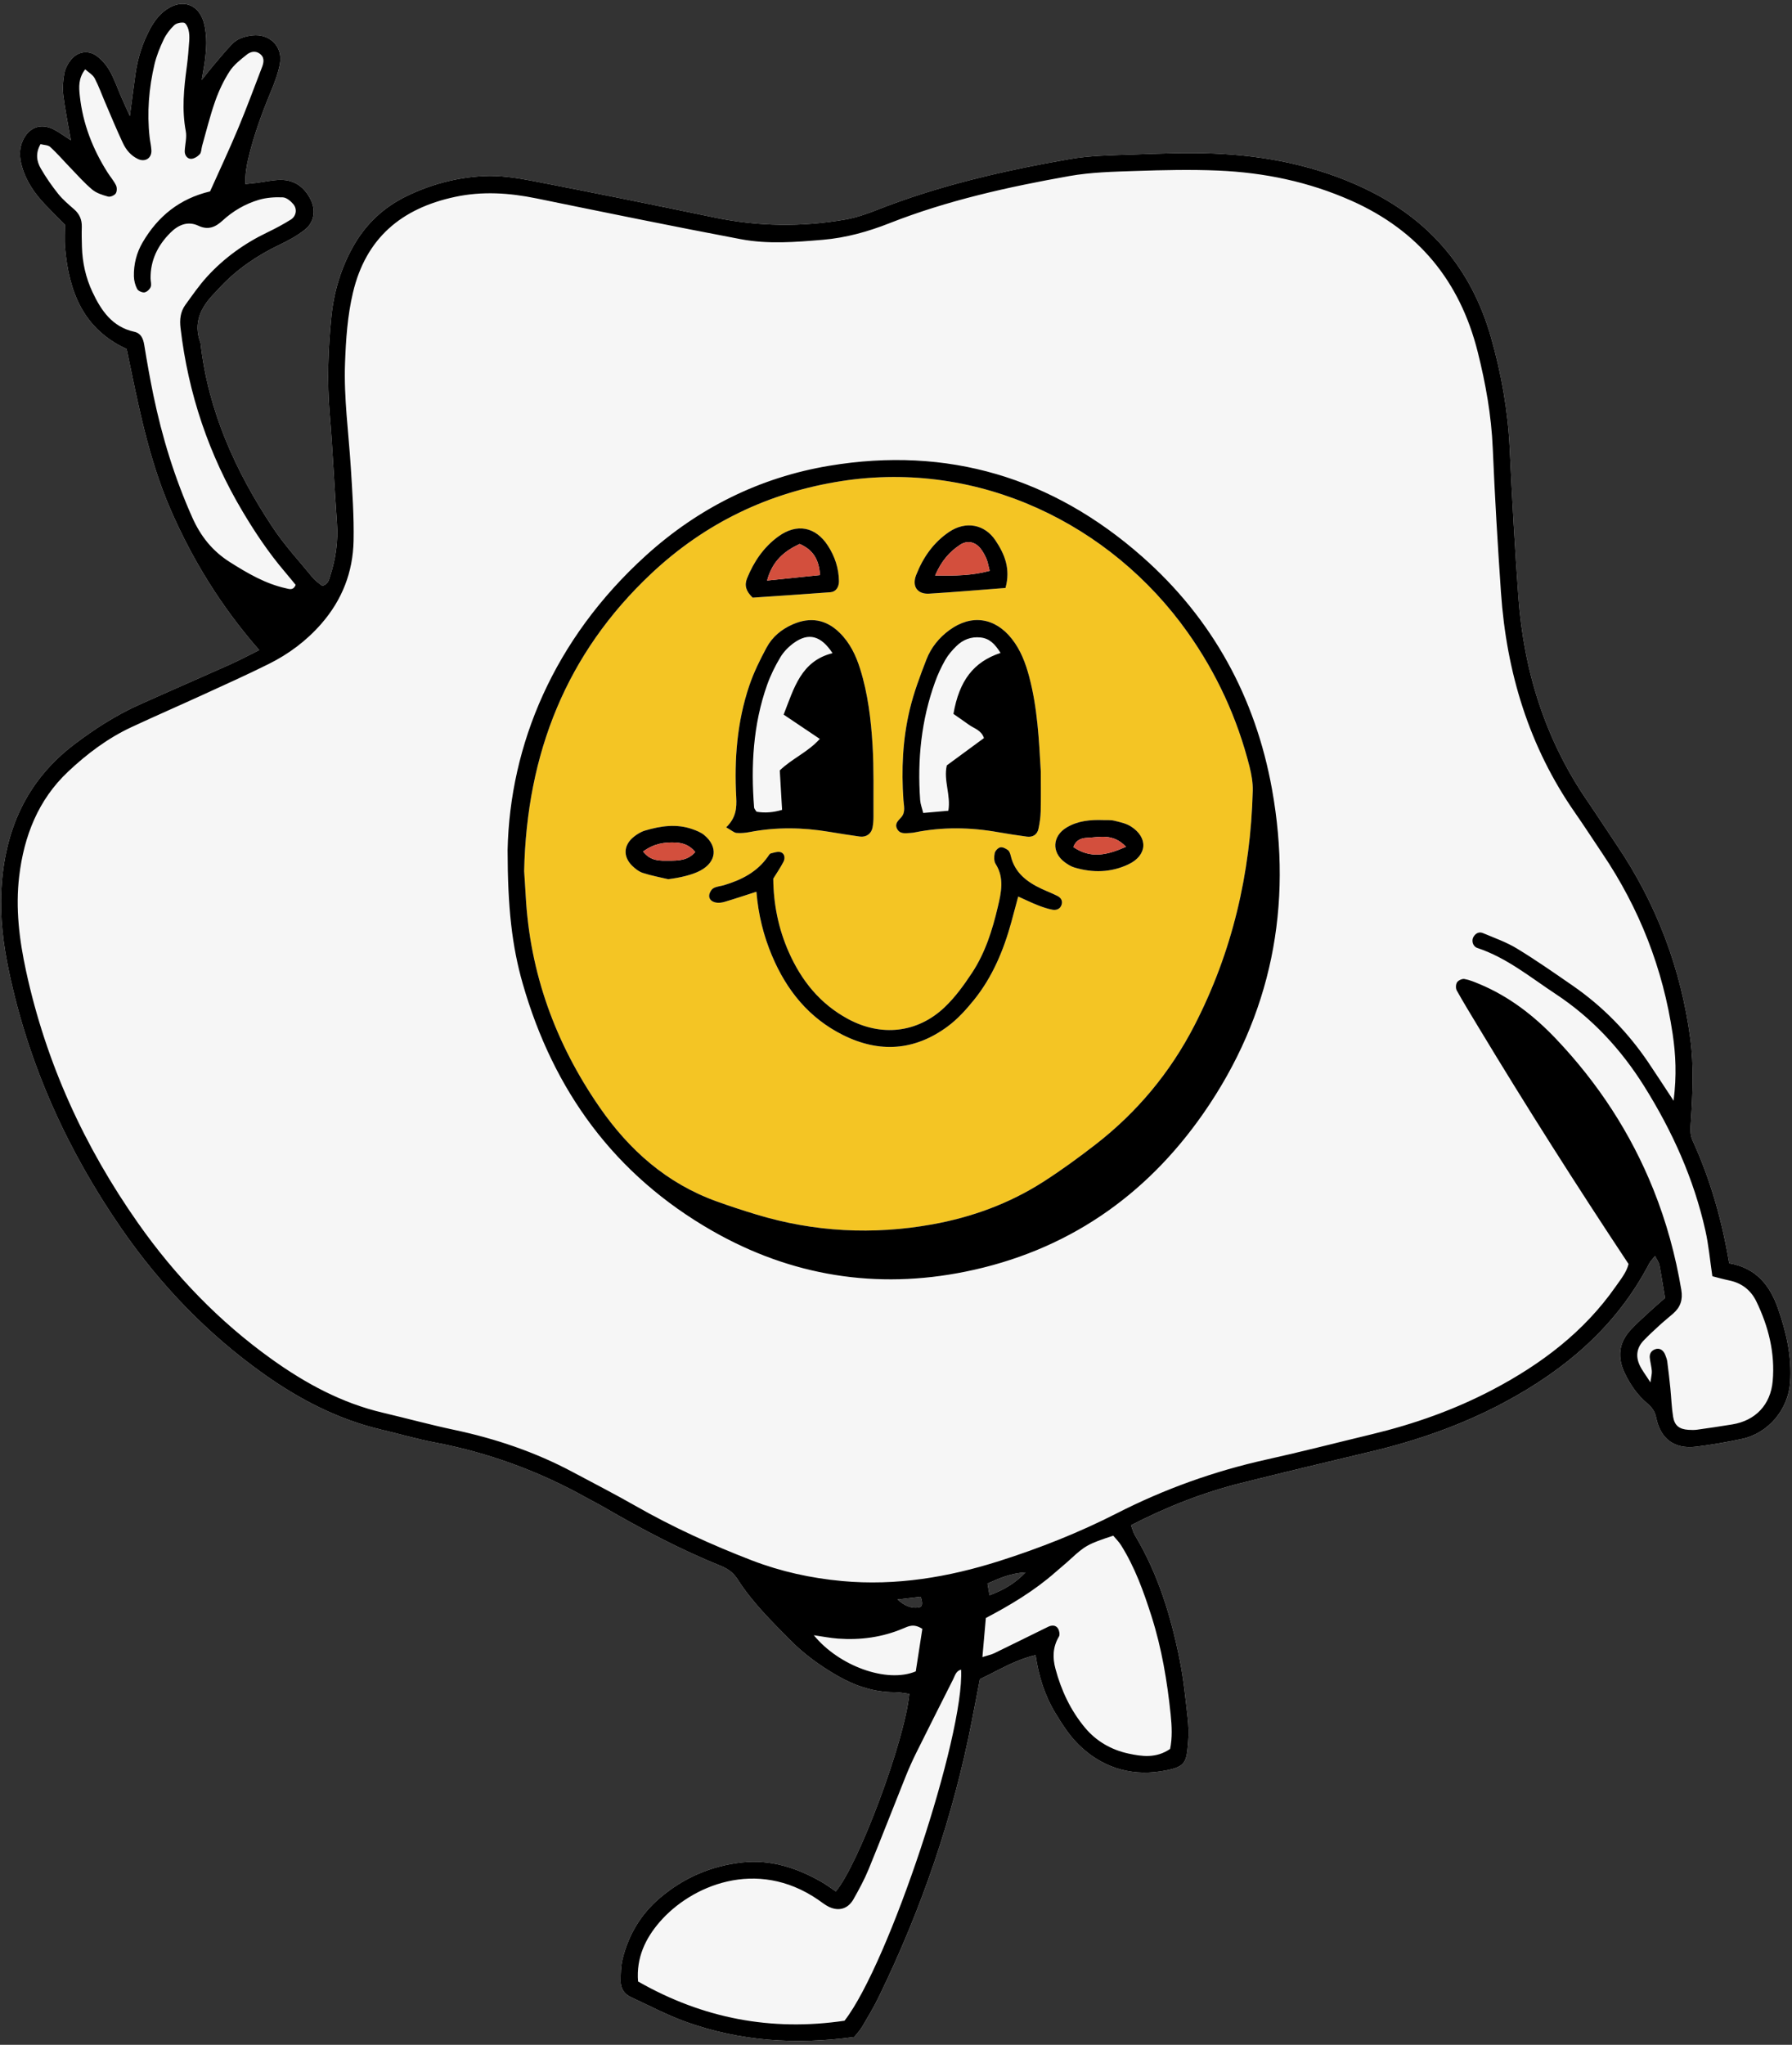
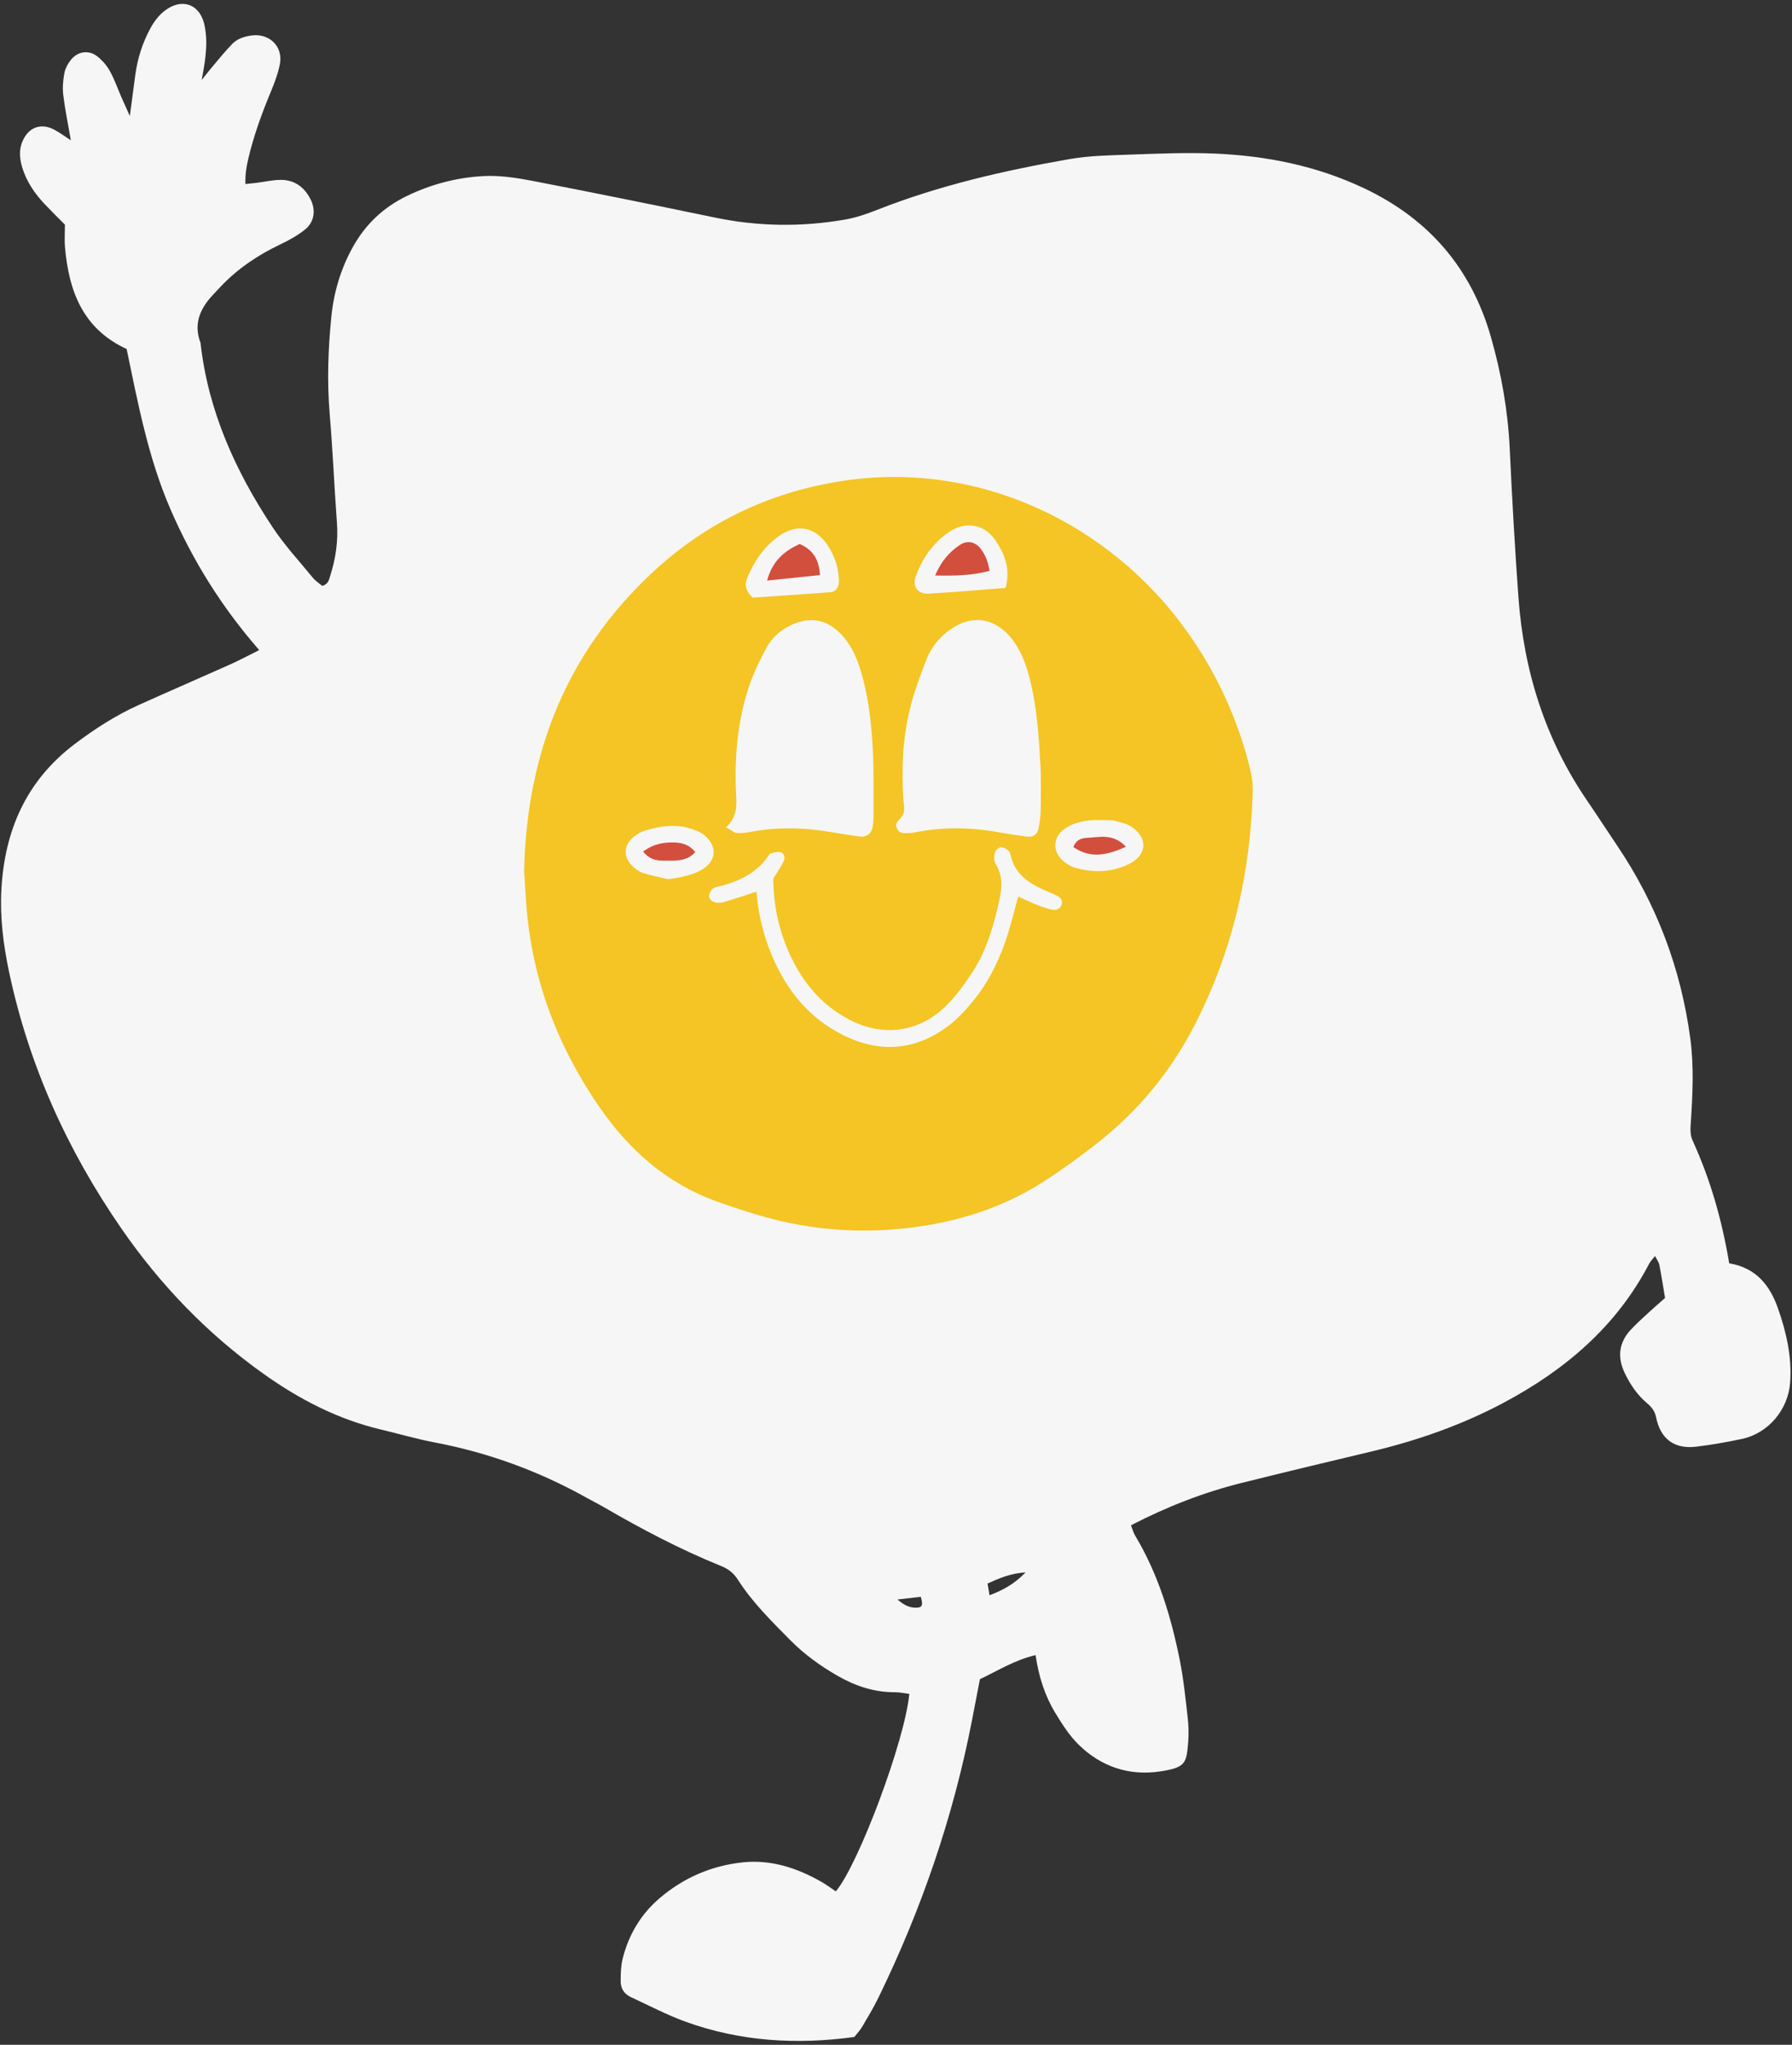
<svg xmlns="http://www.w3.org/2000/svg" fill="#000000" height="996.5" preserveAspectRatio="xMidYMid meet" version="1" viewBox="-0.5 -1.9 873.6 996.5" width="873.6" zoomAndPan="magnify">
  <rect x="-0.5" y="-1.9" width="873.6" height="996.5" fill="#333333" stroke="none" />
  <g>
    <g id="change1_1">
      <path d="M866.288,635.784c-3.906-11.153-10.518-19.776-23.803-22.035 c-3.568-21.284-9.236-40.982-17.821-59.781c-1.425-3.121-1.06-6.264-0.845-9.54c0.867-13.346,1.491-26.742-0.271-40.038 c-4.54-34.204-16.44-65.675-35.756-94.305c-4.85-7.187-9.551-14.473-14.445-21.621c-20.533-29.957-31.007-63.36-33.614-99.321 c-1.751-24.129-3.105-48.296-4.248-72.464c-0.873-18.511-4.088-36.591-9.159-54.328c-9.584-33.52-30.221-57.56-61.902-72.535 c-23.294-11.015-47.849-15.859-73.259-16.892c-13.335-0.541-26.731,0.033-40.082,0.503c-10.098,0.359-20.323,0.481-30.227,2.215 c-31.978,5.601-63.587,12.821-93.919,24.797c-5.005,1.978-10.214,3.756-15.495,4.673c-21.185,3.679-42.341,3.392-63.47-0.994 c-29.642-6.154-59.316-12.164-89.041-17.898c-7.756-1.492-15.799-2.701-23.626-2.309c-13.009,0.657-25.62,3.972-37.453,9.7 c-11.39,5.513-20.157,13.755-26.338,24.869c-5.894,10.595-9.275,22.007-10.474,33.901c-1.596,15.81-2.143,31.68-0.806,47.606 c1.48,17.633,2.237,35.32,3.519,52.964c0.641,8.8-0.564,17.296-3.232,25.615c-0.602,1.878-0.878,4.253-3.944,5.043 c-1.403-1.193-3.265-2.359-4.585-3.972c-6.634-8.082-13.799-15.837-19.555-24.515c-18.157-27.377-31.492-56.775-35.176-89.875 c-3.745-9.844,0.182-17.506,6.921-24.372c1.016-1.027,1.967-2.121,2.961-3.165c8.308-8.761,18.135-15.335,29.018-20.505 c4.198-1.994,8.369-4.314,11.998-7.192c4.574-3.629,5.402-9.468,2.779-14.688c-2.994-5.955-7.778-9.573-14.55-9.562 c-3.905,0.006-7.806,0.939-11.711,1.431c-1.646,0.21-3.303,0.359-5.535,0.597c-0.149-4.745,0.508-8.579,1.409-12.407 c2.657-11.28,6.623-22.101,11.059-32.785c1.79-4.309,3.475-8.778,4.336-13.34c1.585-8.352-4.928-14.887-13.44-13.904 c-3.64,0.42-7.225,1.497-9.81,4.16c-3.497,3.596-6.634,7.546-9.894,11.368c-1.232,1.453-2.386,2.972-4.96,6.198 c0.834-5.088,1.442-7.888,1.723-10.728c0.326-3.226,0.652-6.502,0.436-9.722c-0.21-3.187-0.602-6.529-1.79-9.44 c-2.839-6.96-9.429-9.07-16.02-5.43c-4.242,2.348-7.17,6.065-9.435,10.236c-3.817,7.043-6.203,14.594-7.292,22.538 c-0.834,6.049-1.613,12.109-2.673,20.118c-1.845-4.115-2.983-6.596-4.077-9.098c-1.867-4.292-3.397-8.772-5.667-12.838 c-1.541-2.751-3.773-5.364-6.281-7.264c-4.093-3.099-9.324-2.315-12.589,1.668c-1.541,1.878-2.861,4.287-3.303,6.64 c-0.663,3.502-0.956,7.225-0.525,10.744c0.862,7.06,2.32,14.042,3.69,21.969c-3.127-2.011-5.601-3.9-8.324-5.292 c-6.364-3.248-12.203-1.016-15.136,5.507c-1.884,4.187-1.586,8.407-0.337,12.689c2.072,7.12,6.143,13.02,11.158,18.323 c2.961,3.132,6.043,6.148,9.755,9.904c0,3.331-0.304,7.308,0.05,11.219c1.889,21.179,8.667,39.513,30.023,49.362 c5.513,26.349,10.479,52.964,21.328,77.999c10.81,24.941,24.952,47.744,43.314,68.729c-5.165,2.563-9.595,4.944-14.169,6.993 c-14.81,6.629-29.708,13.059-44.496,19.721c-11.23,5.06-21.483,11.656-31.343,19.113c-23.654,17.909-34.155,42.214-35.696,71.016 c-0.712,13.401,0.934,26.637,3.707,39.789c9.601,45.523,28.399,87.03,54.726,125.162c19.03,27.565,41.999,51.445,69.37,70.917 c17.495,12.451,36.287,22.184,57.333,27.172c8.767,2.077,17.439,4.618,26.283,6.297c26.101,4.972,50.683,13.976,73.856,26.913 c2.834,1.58,5.75,3.033,8.557,4.662c18.428,10.694,37.254,20.61,57.024,28.603c3.563,1.436,6.154,3.475,8.176,6.651 c7.048,11.048,16.373,20.179,25.493,29.426c6.866,6.955,14.804,12.689,23.311,17.55c8.595,4.905,17.738,7.932,27.774,7.888 c2.342-0.005,4.684,0.536,6.999,0.818c-2.066,22.516-24.654,82.981-35.807,96.239c-2.381-1.585-4.69-3.325-7.187-4.745 c-11.866-6.734-24.532-10.866-38.276-9.396c-15.047,1.608-28.543,7.38-40.187,17.235c-9.424,7.977-15.429,18.08-18.334,29.973 c-0.84,3.447-0.884,7.137-0.906,10.722c-0.028,3.513,1.729,6.248,4.983,7.745c8.833,4.066,17.483,8.662,26.598,11.959 c26.642,9.65,54.141,11.324,82.313,7.463c1.265-1.624,2.778-3.204,3.867-5.038c2.751-4.657,5.541-9.313,7.91-14.169 c20.991-43.032,36.414-87.953,45.567-134.984c1.304-6.689,2.586-13.39,3.895-20.179c8.977-4.27,17.141-9.418,27.134-11.727 c1.519,10.352,4.458,19.643,9.523,28.029c3.331,5.513,6.916,11.136,11.468,15.611c10.932,10.744,24.609,15.312,39.701,13.042 c12.722-1.917,12.827-4.126,13.705-14.351c0.331-3.933,0.204-7.966-0.249-11.893c-1.072-9.319-1.994-18.699-3.828-27.885 c-4.264-21.323-10.523-41.999-21.814-60.841c-0.856-1.431-1.265-3.127-1.994-4.988c17.544-9.059,35.287-15.986,53.887-20.627 c20.975-5.231,42.005-10.264,63.04-15.263c22.549-5.358,44.258-12.915,64.769-23.847c29.99-15.986,54.953-37.149,70.934-67.774 c0.635-1.204,1.668-2.204,2.851-3.723c0.895,1.806,1.839,3.011,2.099,4.347c1.027,5.275,1.845,10.595,2.773,16.114 c-2.635,2.326-5.082,4.403-7.435,6.585c-3.17,2.944-6.441,5.811-9.369,8.993c-5.778,6.281-6.507,13.368-2.844,21.035 c2.679,5.612,6.131,10.65,10.882,14.672c2.259,1.917,3.784,3.817,4.43,6.993c2.133,10.468,8.921,15.434,19.356,14.208 c7.502-0.878,14.97-2.221,22.367-3.773c12.932-2.712,22.648-14.291,23.598-27.504C873.088,659.36,870.37,647.429,866.288,635.784z M447.051,781.523c-3.552,0.398-6.629-0.934-10.009-3.939c4.193-0.486,7.573-0.873,11.324-1.304 C449.304,779.38,449.454,781.253,447.051,781.523z M499.462,764.388c-5.414,5.607-10.893,8.612-17.561,11.131 c-0.376-2.165-0.652-3.784-0.983-5.701C486.68,767.233,492.088,764.83,499.462,764.388z" fill="#f6f6f6" />
    </g>
    <g id="change2_1">
      <path d="M608.655,371.743c-5.988-23.687-16.042-45.545-30.183-65.481 c-37.525-52.903-101.774-84.047-168.509-73.751c-35.729,5.513-66.768,20.516-92.936,45.081 c-41.452,38.922-60.769,87.671-62.007,145.032c0.215,3.364,0.525,7.684,0.762,12.009c2.044,37.751,14.478,71.845,35.873,102.873 c14.517,21.052,32.823,37.287,57.157,46.064c6.43,2.32,12.937,4.452,19.483,6.43c28.145,8.523,56.798,9.982,85.633,4.795 c19.268-3.469,37.596-10.131,54.179-20.759c8.794-5.64,17.279-11.821,25.537-18.229c20.251-15.721,36.304-35.022,48.075-57.831 c18.533-35.922,27.443-74.259,28.504-114.512C610.323,379.571,609.616,375.549,608.655,371.743z M446.134,278.322 c3.331-8.507,8.419-15.859,16.108-21.024c8.015-5.38,17.24-3.784,22.566,4.187c4.403,6.601,7.468,13.782,4.872,23.145 c-12.954,0.989-25.068,2.044-37.193,2.773C446.697,287.751,443.968,283.846,446.134,278.322z M438.914,396.314 c2.132-2.513,1.21-5.502,1.011-8.297c-1.044-14.832-0.387-29.603,3.06-44.048c1.989-8.347,5.043-16.484,8.164-24.51 c2.237-5.762,6.137-10.595,11.203-14.296c10.7-7.816,22.195-6.165,30.426,4.287c4.331,5.496,6.706,11.86,8.474,18.522 c4.01,15.097,4.745,30.57,5.634,46.053c0,6.485,0.105,12.976-0.05,19.455c-0.072,2.861-0.492,5.745-1.094,8.546 c-0.602,2.801-2.762,4.182-5.629,3.789c-4.629-0.624-9.253-1.315-13.854-2.138c-13.611-2.425-27.206-2.651-40.8,0.077 c-0.702,0.144-1.425,0.243-2.143,0.276c-2.475,0.116-5.209,0.701-6.579-2.188C435.561,399.369,437.538,397.933,438.914,396.314z M363.694,279.951c3.309-8.159,8.137-15.263,15.312-20.45c8.954-6.474,18.086-4.723,24.068,4.497 c3.381,5.209,5.32,10.982,5.413,17.268c0.044,2.939-1.514,5.242-4.099,5.441c-12.854,0.983-25.72,1.812-37.961,2.652 C363.158,286.243,362.313,283.365,363.694,279.951z M358.424,386.647c-1.011-18.478,0.387-36.779,6.358-54.417 c2.176-6.424,5.231-12.617,8.457-18.605c2.79-5.165,7.253-8.866,12.733-11.258c8.524-3.718,16.213-2.431,22.825,4.066 c5.021,4.922,7.966,11.042,10.032,17.666c3.789,12.125,5.292,24.67,6.049,37.237c0.691,11.501,0.381,23.063,0.453,34.597 c0.011,1.79-0.121,3.613-0.447,5.375c-0.575,3.11-3.088,4.911-6.275,4.469c-4.988-0.69-9.96-1.486-14.926-2.315 c-12.904-2.149-25.786-2.359-38.679,0.122c-2.11,0.403-4.32,0.624-6.441,0.436c-1.221-0.111-2.353-1.215-5.049-2.723 C358.358,396.59,358.706,391.851,358.424,386.647z M340.968,422.343c-3.95,2.132-9.916,3.486-15.716,4.226 c-4.132-0.989-8.336-1.746-12.363-3.06c-1.944-0.635-3.773-2.077-5.264-3.552c-4.458-4.408-4.154-9.987,0.751-13.97 c1.635-1.326,3.574-2.53,5.574-3.121c7.651-2.27,15.423-3.425,23.217-0.641c1.983,0.707,4.077,1.536,5.662,2.856 C349.624,410.748,348.751,418.156,340.968,422.343z M516.94,439.241c-0.779,2.033-2.657,2.519-4.447,2.182 c-2.447-0.47-4.856-1.298-7.181-2.215c-2.988-1.182-5.878-2.602-9.435-4.193c-1.204,4.474-2.27,8.529-3.381,12.573 c-3.773,13.688-9.192,26.659-18.163,37.784c-3.823,4.74-8.054,9.418-12.921,13.003c-15.986,11.772-33.155,13.009-50.953,4.132 c-16.649-8.308-27.52-21.847-34.624-38.695c-4.082-9.689-6.634-19.804-7.584-31.133c-6.016,1.928-10.766,3.519-15.567,4.938 c-1.331,0.392-2.872,0.591-4.209,0.326c-1.817-0.365-3.508-1.541-3.232-3.651c0.16-1.221,1.055-2.756,2.083-3.348 c1.508-0.867,3.447-0.956,5.17-1.475c8.463-2.547,16.097-6.38,21.334-13.898c0.409-0.586,0.862-1.42,1.436-1.563 c1.618-0.403,3.53-1.094,4.922-0.58c1.873,0.696,2.149,2.933,1.265,4.635c-1.48,2.867-3.325,5.535-4.994,8.247 c0.127,12.473,2.524,24.388,7.568,35.779c6.176,13.954,15.274,25.245,28.885,32.597c16.097,8.695,33.735,6.916,47.031-5.657 c5.176-4.894,9.49-10.871,13.434-16.854c6.43-9.744,9.915-20.825,12.562-32.105c1.646-7.004,3.276-14.103-1.083-20.969 c-0.845-1.331-0.79-3.563-0.436-5.226c0.243-1.132,1.596-2.574,2.696-2.828c1.116-0.254,2.696,0.552,3.745,1.337 c0.751,0.569,1.149,1.817,1.392,2.834c1.928,8.198,7.827,12.661,14.926,15.997c2.607,1.226,5.325,2.237,7.883,3.552 C516.791,435.656,517.713,437.225,516.94,439.241z M549.642,419.31c-8.507,4.044-17.434,4.237-26.394,1.547 c-1.685-0.508-3.292-1.525-4.723-2.591c-6.458-4.811-5.988-12.749,0.967-16.903c5.491-3.281,11.567-3.823,17.782-3.607 c1.806,0.077,3.679-0.121,5.397,0.304c2.773,0.679,5.75,1.282,8.104,2.773C559.337,406.246,558.812,414.952,549.642,419.31z" fill="#f4c524" />
    </g>
    <g id="change3_1">
-       <path d="M866.288,635.784c-3.905-11.153-10.518-19.776-23.803-22.035 c-3.568-21.284-9.236-40.982-17.82-59.781c-1.425-3.121-1.061-6.264-0.845-9.54c0.867-13.346,1.491-26.742-0.271-40.038 c-4.541-34.204-16.439-65.675-35.757-94.305c-4.85-7.187-9.551-14.473-14.445-21.621c-20.533-29.957-31.006-63.36-33.613-99.321 c-1.751-24.129-3.104-48.296-4.248-72.464c-0.873-18.511-4.088-36.591-9.159-54.328c-9.584-33.52-30.222-57.56-61.902-72.535 c-23.295-11.015-47.849-15.859-73.259-16.892c-13.335-0.541-26.731,0.033-40.082,0.503c-10.098,0.359-20.323,0.481-30.227,2.215 c-31.978,5.601-63.587,12.821-93.919,24.797c-5.005,1.978-10.214,3.756-15.495,4.673c-21.184,3.679-42.341,3.392-63.47-0.994 c-29.642-6.154-59.317-12.164-89.041-17.898c-7.756-1.491-15.799-2.701-23.626-2.309c-13.009,0.657-25.62,3.972-37.453,9.7 c-11.39,5.513-20.157,13.755-26.338,24.869c-5.894,10.595-9.275,22.008-10.473,33.901c-1.596,15.81-2.143,31.68-0.806,47.606 c1.48,17.633,2.237,35.32,3.519,52.964c0.641,8.8-0.563,17.296-3.232,25.615c-0.602,1.878-0.878,4.253-3.944,5.043 c-1.403-1.193-3.265-2.359-4.585-3.972c-6.634-8.082-13.799-15.837-19.555-24.515c-18.157-27.377-31.492-56.776-35.177-89.875 c-3.745-9.844,0.182-17.506,6.922-24.372c1.016-1.027,1.967-2.121,2.961-3.165c8.308-8.761,18.135-15.335,29.017-20.505 c4.198-1.994,8.369-4.314,11.998-7.192c4.574-3.629,5.402-9.468,2.779-14.688c-2.994-5.955-7.778-9.573-14.55-9.562 c-3.905,0.006-7.805,0.939-11.711,1.431c-1.646,0.21-3.303,0.359-5.535,0.597c-0.149-4.745,0.508-8.579,1.409-12.407 c2.657-11.28,6.623-22.101,11.059-32.785c1.79-4.309,3.475-8.778,4.336-13.34c1.585-8.352-4.927-14.887-13.44-13.904 c-3.64,0.42-7.225,1.497-9.811,4.16c-3.497,3.596-6.634,7.546-9.893,11.368c-1.232,1.453-2.386,2.972-4.961,6.198 c0.834-5.088,1.442-7.888,1.723-10.728c0.326-3.226,0.652-6.502,0.436-9.722c-0.21-3.187-0.602-6.529-1.79-9.441 c-2.839-6.96-9.429-9.07-16.02-5.43c-4.242,2.348-7.17,6.065-9.435,10.236c-3.817,7.043-6.203,14.594-7.292,22.538 c-0.834,6.049-1.613,12.109-2.674,20.118c-1.845-4.115-2.983-6.596-4.077-9.098c-1.867-4.292-3.397-8.772-5.668-12.838 c-1.541-2.751-3.773-5.364-6.281-7.264c-4.093-3.099-9.324-2.315-12.589,1.668c-1.541,1.878-2.861,4.287-3.303,6.64 c-0.663,3.502-0.956,7.225-0.525,10.744c0.862,7.06,2.32,14.042,3.69,21.969c-3.127-2.011-5.601-3.9-8.325-5.292 c-6.364-3.248-12.202-1.016-15.136,5.507c-1.884,4.187-1.585,8.407-0.337,12.689c2.071,7.12,6.143,13.02,11.158,18.323 c2.961,3.132,6.043,6.148,9.755,9.904c0,3.331-0.304,7.308,0.05,11.219c1.889,21.179,8.667,39.513,30.023,49.362 c5.513,26.349,10.479,52.964,21.328,77.999c10.81,24.941,24.952,47.744,43.314,68.729c-5.165,2.563-9.595,4.944-14.169,6.993 c-14.81,6.629-29.708,13.059-44.496,19.721c-11.23,5.06-21.483,11.656-31.343,19.113c-23.654,17.909-34.155,42.214-35.696,71.016 c-0.713,13.401,0.934,26.637,3.707,39.789c9.601,45.523,28.399,87.03,54.726,125.162c19.03,27.565,41.999,51.445,69.37,70.917 c17.494,12.451,36.287,22.184,57.333,27.172c8.767,2.077,17.439,4.618,26.283,6.297c26.101,4.972,50.683,13.976,73.856,26.913 c2.834,1.58,5.75,3.033,8.557,4.662c18.428,10.694,37.254,20.61,57.024,28.603c3.563,1.436,6.154,3.475,8.175,6.651 c7.049,11.048,16.373,20.179,25.493,29.426c6.866,6.955,14.804,12.689,23.311,17.55c8.595,4.905,17.738,7.932,27.775,7.888 c2.342-0.005,4.684,0.536,6.999,0.818c-2.066,22.516-24.653,82.981-35.806,96.239c-2.381-1.585-4.69-3.325-7.187-4.745 c-11.866-6.734-24.532-10.866-38.276-9.396c-15.047,1.608-28.542,7.38-40.187,17.235c-9.424,7.977-15.428,18.08-18.334,29.973 c-0.84,3.447-0.884,7.137-0.906,10.722c-0.028,3.513,1.729,6.248,4.983,7.745c8.833,4.066,17.483,8.662,26.598,11.959 c26.642,9.65,54.141,11.324,82.313,7.463c1.265-1.624,2.779-3.204,3.867-5.038c2.751-4.657,5.541-9.313,7.91-14.169 c20.991-43.032,36.414-87.953,45.567-134.984c1.304-6.689,2.585-13.39,3.894-20.179c8.976-4.27,17.141-9.418,27.134-11.727 c1.519,10.352,4.458,19.643,9.523,28.029c3.331,5.513,6.916,11.136,11.468,15.611c10.932,10.744,24.609,15.312,39.701,13.042 c12.722-1.917,12.827-4.126,13.705-14.351c0.331-3.933,0.204-7.966-0.249-11.893c-1.072-9.319-1.994-18.699-3.828-27.885 c-4.264-21.323-10.523-41.999-21.814-60.841c-0.856-1.431-1.265-3.127-1.994-4.988c17.544-9.059,35.287-15.986,53.886-20.627 c20.975-5.231,42.004-10.264,63.04-15.263c22.549-5.358,44.258-12.915,64.769-23.847c29.99-15.986,54.953-37.149,70.933-67.774 c0.635-1.204,1.668-2.204,2.85-3.723c0.895,1.806,1.839,3.011,2.099,4.347c1.027,5.275,1.845,10.595,2.773,16.114 c-2.635,2.326-5.082,4.403-7.435,6.585c-3.171,2.944-6.441,5.811-9.369,8.993c-5.778,6.281-6.507,13.368-2.845,21.035 c2.679,5.612,6.132,10.65,10.882,14.672c2.259,1.917,3.784,3.817,4.43,6.993c2.132,10.468,8.921,15.434,19.356,14.208 c7.502-0.878,14.97-2.221,22.367-3.773c12.932-2.712,22.648-14.291,23.598-27.504C873.088,659.361,870.37,647.429,866.288,635.784z M111.662,272.102c-8.579-5.413-14.313-12.595-18.434-21.836c-8.579-19.218-14.716-39.132-18.969-59.67 c-1.679-8.115-3.121-16.279-4.452-24.455c-0.514-3.149-1.635-5.651-4.878-6.364c-10.722-2.353-16.108-10.346-20.345-19.345 c-3.254-6.905-4.905-14.318-5.137-21.991c-0.099-3.243-0.166-6.496-0.072-9.744c0.094-3.486-1.077-6.264-3.723-8.579 c-2.707-2.375-5.53-4.729-7.767-7.524c-3.127-3.911-6.01-8.071-8.512-12.407c-2.027-3.502-2.64-7.435-0.116-11.843 c1.585,0.425,3.646,0.376,4.745,1.381c3.441,3.154,6.496,6.728,9.755,10.092c3.508,3.624,6.855,7.457,10.705,10.672 c2.094,1.746,5.021,2.657,7.728,3.408c1.066,0.293,3.016-0.536,3.696-1.48c0.668-0.934,0.707-2.884,0.177-3.977 c-1.083-2.248-2.795-4.182-4.143-6.308c-7.247-11.435-12.053-23.764-13.512-37.303c-0.47-4.314-0.746-8.579,2.629-12.948 c1.729,1.574,3.718,2.663,4.601,4.336c2.005,3.806,3.447,7.905,5.154,11.871c2.85,6.618,5.579,13.291,8.656,19.803 c1.541,3.259,3.834,6.043,7.314,7.695c3.408,1.624,6.717-0.32,6.546-4.193c-0.094-2.149-0.63-4.276-0.873-6.424 c-1.326-11.965-0.37-23.814,2.364-35.481c0.983-4.176,2.652-8.253,4.491-12.142c1.21-2.552,3.049-4.944,5.088-6.911 c1.072-1.039,3.248-1.514,4.773-1.282c0.911,0.138,1.873,2.06,2.21,3.342c0.453,1.712,0.519,3.585,0.403,5.369 c-0.293,4.314-0.652,8.634-1.226,12.921c-1.392,10.391-2.447,20.731-0.47,31.216c0.58,3.055-0.348,6.386-0.508,9.595 c-0.105,2.083,1.154,3.817,2.939,3.905c1.453,0.066,3.309-1.072,4.381-2.232c0.851-0.928,0.751-2.707,1.149-4.088 c2.071-7.275,3.856-14.655,6.369-21.781c1.784-5.06,4.126-10.048,7.038-14.539c2.077-3.209,5.353-5.745,8.413-8.176 c1.607-1.276,3.883-2.033,6.043-0.586c2.685,1.795,2.281,4.298,1.342,6.745c-3.872,10.098-7.634,20.245-11.805,30.216 c-4.176,9.971-8.789,19.759-13.523,30.321c-14.832,3.513-25.438,12.12-32.868,24.825c-2.977,5.088-4.392,10.694-4.264,16.572 c0.05,2.077,0.624,4.303,1.58,6.132c0.514,0.978,2.442,1.845,3.574,1.685c1.149-0.171,2.558-1.48,3.027-2.624 c0.492-1.199-0.039-2.795-0.055-4.22c-0.099-8.827,3.535-16.102,9.623-22.195c3.8-3.806,8.446-5.922,13.738-3.43 c4.778,2.254,8.325,0.608,11.733-2.524c5.137-4.718,11.092-8.17,17.704-10.125c3.701-1.088,7.778-1.37,11.65-1.204 c1.79,0.077,3.867,1.795,5.148,3.325c2.016,2.403,1.425,5.855-1.232,7.524c-3.651,2.287-7.479,4.331-11.368,6.198 c-11.203,5.369-21.135,12.495-29.487,21.654c-3.867,4.242-7.159,9.037-10.545,13.699c-2.442,3.364-2.839,7.159-2.348,11.324 c3.745,32.006,13.838,61.824,30.332,89.5c6.11,10.253,12.733,20.129,20.483,29.222c1.839,2.16,3.618,4.375,5.303,6.408 c-1.171,2.895-3.232,2-4.701,1.679C128.913,282.603,120.268,277.526,111.662,272.102z M396.23,795.002 c4.154,0.597,7.944,1.365,11.772,1.646c10.938,0.795,21.593-0.624,31.741-4.922c2.701-1.143,5.209-2.513,9.402,0.177 c-1.099,7.126-2.187,14.147-3.204,20.715C431.832,818.545,408.449,809.994,396.23,795.002z M437.041,777.585 c4.193-0.486,7.573-0.873,11.324-1.304c0.939,3.099,1.088,4.972-1.315,5.242C443.499,781.921,440.422,780.59,437.041,777.585z M411.206,982.872c-35.458,5.253-68.984-1.022-100.658-19.135c-0.917-11.584,3.596-20.947,10.523-28.962 c15.29-17.693,47.197-31.409,77.165-10.937c1.779,1.215,3.475,2.635,5.408,3.552c4.811,2.287,9.286,0.95,11.948-3.762 c2.657-4.701,5.264-9.479,7.314-14.462c6.154-14.992,11.993-30.117,18.03-45.153c1.607-3.994,3.364-7.943,5.281-11.799 c5.922-11.943,11.954-23.836,17.947-35.751c0.934-1.856,1.398-4.093,3.872-4.69C469.688,843.74,432.81,955.137,411.206,982.872z M560.889,785.849c4.949,15.55,7.623,31.547,9.302,47.722c0.591,5.695,0.862,11.468-0.265,16.848 c-6.8,4.684-13.815,3.674-20.4,2.237c-8.214-1.79-15.517-5.916-21.041-12.528c-7.06-8.446-11.628-18.191-14.456-28.78 c-1.458-5.441-1.304-10.65,1.701-15.688c0.552-0.923,0.193-2.889-0.459-3.922c-1.099-1.757-3.06-1.701-4.817-0.84 c-8.744,4.27-17.445,8.617-26.2,12.86c-1.497,0.724-3.182,1.05-5.833,1.895c0.613-7.01,1.143-13.02,1.674-19.041 c12.23-6.435,23.659-13.318,33.763-22.179c2.442-2.143,4.977-4.187,7.363-6.391c7.281-6.701,8.645-7.491,20.969-11.556 c1.182,1.42,2.718,2.895,3.817,4.646C552.785,761.913,557.05,773.79,560.889,785.849z M480.918,769.818 c5.761-2.585,11.169-4.988,18.544-5.43c-5.414,5.607-10.893,8.612-17.561,11.131C481.526,773.353,481.25,771.735,480.918,769.818z M863.686,671.171c-1.022,11.529-8.38,19.24-19.704,21.102c-5.673,0.928-11.368,1.768-17.064,2.563 c-1.42,0.193-2.895,0.171-4.325,0.072c-4.425-0.298-6.75-2.038-7.457-6.391c-0.751-4.618-0.878-9.341-1.353-14.003 c-0.436-4.303-0.934-8.601-1.492-12.887c-0.138-1.061-0.563-2.094-0.934-3.11c-0.922-2.513-2.845-3.651-4.944-2.889 c-1.928,0.696-2.845,2.188-2.641,4.171c0.227,2.149,0.818,4.264,0.989,6.413c0.105,1.293-0.293,2.624-0.674,5.574 c-2.337-3.673-4.115-5.905-5.281-8.424c-2-4.331-1.387-8.507,1.989-12.004c2.502-2.596,5.159-5.054,7.822-7.491 c2.132-1.944,4.403-3.745,6.574-5.651c3.524-3.093,4.756-6.679,3.939-11.567c-2.823-16.804-7.286-33.122-13.628-48.915 c-11.037-27.476-27.001-51.815-47.352-73.259c-10.783-11.368-23.007-20.837-37.618-26.891c-2.32-0.961-4.69-1.961-7.131-2.386 c-1.121-0.193-2.955,0.657-3.591,1.613c-0.641,0.967-0.718,2.944-0.144,3.977c3.342,5.977,6.927,11.816,10.462,17.688 c23.499,38.972,47.909,77.363,73.292,115.611c-0.994,4.071-3.778,7.424-6.231,10.937c-15.484,22.162-36.353,37.894-60.012,50.329 c-18.621,9.783-38.276,16.732-58.687,21.654c-17.169,4.132-34.276,8.546-51.511,12.368c-25.499,5.651-49.832,14.373-73.082,26.239 c-18.345,9.358-37.425,16.92-57.057,23.168c-25.018,7.966-50.517,12.23-76.783,9.822c-15.108-1.387-29.918-4.624-44.137-10.109 c-19.544-7.535-38.552-16.202-56.764-26.604c-10.026-5.717-20.306-10.993-30.492-16.428c-18.268-9.739-37.651-16.285-57.886-20.571 c-11.628-2.464-23.112-5.612-34.685-8.336c-20.019-4.706-37.685-14.291-54.234-26.145c-25.51-18.273-47.015-40.59-65.017-66.188 c-26.261-37.326-44.915-78.137-54.632-122.859c-3.314-15.241-5.22-30.658-3.353-46.258c2.337-19.549,9.242-37.221,23.819-50.948 c9.203-8.667,19.345-16.318,30.918-21.709c11.446-5.331,23.024-10.363,34.497-15.616c10.821-4.961,21.687-9.827,32.343-15.125 c9.766-4.85,18.4-11.269,25.67-19.583c10.203-11.667,15.467-25.267,15.76-40.518c0.232-11.893-0.602-23.825-1.353-35.713 c-1.061-16.937-3.441-33.796-2.817-50.821c0.425-11.556,1.182-23.035,3.867-34.376c6.303-26.615,23.676-41.06,49.705-46.639 c13.363-2.867,26.487-1.983,39.728,0.724c33.199,6.789,66.398,13.6,99.691,19.892c13.186,2.491,26.62,1.414,39.96,0.282 c11.263-0.961,21.997-3.961,32.426-8.065c28.332-11.153,57.902-17.693,87.726-23.002c10.612-1.889,21.571-2.116,32.393-2.475 c13.357-0.447,26.753-0.757,40.093-0.193c22.499,0.95,44.197,5.436,65.012,14.683c32.746,14.556,52.909,39.253,61.565,73.607 c3.878,15.401,6.673,31.006,7.352,46.992c0.994,23.449,2.386,46.893,4.005,70.315c2.696,38.927,13.639,75.148,36.171,107.453 c4.541,6.513,8.844,13.202,13.285,19.792c18.052,26.775,29.559,56.124,34.26,88.058c1.453,9.877,2.011,19.892,0.436,32.404 c-5.071-7.689-8.59-13.142-12.225-18.522c-10.015-14.826-22.311-27.449-37.044-37.618c-8.91-6.154-17.798-12.379-27.045-17.997 c-5.176-3.149-11.031-5.209-16.66-7.568c-1.834-0.768-3.524,0.066-4.574,1.834c-1.088,1.828-0.354,4.679,1.856,5.414 c14.324,4.756,25.819,14.274,38.138,22.394c17.782,11.722,31.929,26.974,43.209,44.982c13.716,21.892,24.217,45.159,29.868,70.431 c1.558,6.966,2.182,14.136,3.375,22.179c2.265,0.569,5.275,1.431,8.33,2.072c6.104,1.281,10.496,4.778,13.158,10.291 C861.659,644.645,864.901,657.51,863.686,671.171z M619.592,382.681c-8.054-44.678-29.006-83.086-63.272-113.297 c-43.766-38.579-94.863-53.931-152.589-44.291c-33.857,5.657-63.808,20.604-89.279,43.673 c-45.12,40.872-66.404,92.488-67.498,143.657c0.05,28.123,2.138,46.749,7.341,64.923c14.97,52.323,44.877,93.394,92.444,120.588 c38.513,22.013,80.02,28.675,123.395,19.886c48.954-9.916,87.666-36.375,116.092-77.242 C619.465,492.785,629.839,439.528,619.592,382.681z M610.224,383.465c-1.061,40.253-9.971,78.59-28.504,114.512 c-11.772,22.808-27.824,42.109-48.075,57.831c-8.258,6.408-16.743,12.589-25.537,18.229c-16.583,10.628-34.912,17.29-54.179,20.759 c-28.835,5.187-57.488,3.729-85.633-4.795c-6.546-1.978-13.053-4.11-19.483-6.43c-24.333-8.778-42.64-25.013-57.157-46.064 c-21.394-31.028-33.829-65.122-35.873-102.873c-0.238-4.325-0.547-8.645-0.762-12.009c1.237-57.361,20.555-106.11,62.007-145.032 c26.167-24.565,57.206-39.568,92.936-45.081c66.735-10.297,130.985,20.848,168.509,73.751 c14.141,19.936,24.195,41.794,30.183,65.481C609.616,375.549,610.323,379.571,610.224,383.465z M424.877,361.336 c-0.757-12.567-2.259-25.112-6.049-37.237c-2.066-6.623-5.01-12.744-10.032-17.666c-6.612-6.496-14.302-7.783-22.825-4.066 c-5.48,2.392-9.943,6.093-12.733,11.258c-3.226,5.988-6.281,12.18-8.457,18.605c-5.971,17.638-7.369,35.939-6.358,54.417 c0.282,5.204-0.066,9.943-4.911,14.65c2.696,1.508,3.828,2.613,5.049,2.723c2.121,0.188,4.331-0.033,6.441-0.436 c12.893-2.48,25.775-2.27,38.679-0.122c4.966,0.829,9.938,1.624,14.926,2.315c3.187,0.442,5.701-1.359,6.275-4.469 c0.326-1.762,0.458-3.585,0.447-5.375C425.258,384.399,425.568,372.837,424.877,361.336z M381.525,346.355 c6.032,4.055,11.567,7.772,17.621,11.843c-5.784,6.458-13.39,9.479-19.505,15.351c0.359,6.126,0.735,12.512,1.127,19.223 c-4.132,1.232-8.308,1.641-12.468,0.9c-0.497-0.829-1.127-1.414-1.177-2.044c-1.591-20.295-0.525-40.342,6.33-59.709 c1.668-4.712,3.933-9.286,6.507-13.572c1.618-2.69,4.044-5.132,6.612-6.971c7.176-5.148,13.208-3.464,18.782,5.032 C389.922,320.31,386.58,333.512,381.525,346.355z M506.886,374.025c-0.889-15.484-1.624-30.956-5.634-46.053 c-1.768-6.662-4.143-13.026-8.474-18.522c-8.231-10.451-19.726-12.103-30.426-4.287c-5.066,3.701-8.965,8.535-11.203,14.296 c-3.121,8.026-6.176,16.163-8.164,24.51c-3.447,14.445-4.104,29.216-3.06,44.048c0.199,2.795,1.121,5.784-1.011,8.297 c-1.375,1.619-3.353,3.055-2.176,5.53c1.37,2.889,4.104,2.304,6.579,2.188c0.718-0.033,1.442-0.133,2.143-0.276 c13.594-2.729,27.189-2.502,40.8-0.077c4.602,0.823,9.225,1.514,13.854,2.138c2.867,0.392,5.027-0.989,5.629-3.789 c0.602-2.801,1.022-5.684,1.094-8.546C506.991,387.001,506.886,380.51,506.886,374.025z M464.302,346.013 c2.364,1.652,4.977,3.441,7.551,5.292c2.552,1.834,6.032,2.591,7.33,6.485c-5.993,4.408-12.048,8.855-18.113,13.313 c-1.69,7.391,2.049,14.418,0.751,22.107c-3.966,0.348-7.778,0.685-12.258,1.083c-0.569-2.348-1.348-4.309-1.491-6.319 c-1.398-19.638,0.536-38.894,7.27-57.499c1.342-3.712,3.016-7.347,4.972-10.766c1.409-2.464,3.353-4.701,5.391-6.706 c3.215-3.165,7.165-4.734,11.794-4.242c4.375,0.464,7.038,3.16,9.761,7.529C474.096,320.691,467.147,329.733,464.302,346.013z M516.94,439.241c-0.779,2.033-2.657,2.519-4.447,2.182c-2.447-0.47-4.856-1.298-7.181-2.215c-2.988-1.182-5.878-2.602-9.435-4.193 c-1.204,4.474-2.27,8.529-3.381,12.573c-3.773,13.688-9.192,26.659-18.163,37.784c-3.823,4.74-8.054,9.418-12.921,13.003 c-15.986,11.772-33.155,13.009-50.953,4.132c-16.649-8.308-27.52-21.847-34.624-38.695c-4.082-9.689-6.634-19.804-7.584-31.133 c-6.016,1.928-10.766,3.519-15.567,4.938c-1.331,0.392-2.872,0.591-4.209,0.326c-1.817-0.365-3.508-1.541-3.232-3.651 c0.16-1.221,1.055-2.756,2.083-3.348c1.508-0.867,3.447-0.956,5.17-1.475c8.463-2.547,16.097-6.38,21.334-13.898 c0.409-0.586,0.862-1.42,1.436-1.563c1.618-0.403,3.53-1.094,4.922-0.58c1.873,0.696,2.149,2.933,1.265,4.635 c-1.48,2.867-3.325,5.535-4.994,8.247c0.127,12.473,2.524,24.388,7.568,35.779c6.176,13.954,15.274,25.245,28.885,32.597 c16.097,8.695,33.735,6.916,47.031-5.657c5.176-4.894,9.49-10.871,13.434-16.854c6.43-9.744,9.915-20.825,12.562-32.105 c1.646-7.004,3.276-14.103-1.083-20.969c-0.845-1.331-0.79-3.563-0.436-5.226c0.243-1.132,1.596-2.574,2.696-2.828 c1.116-0.254,2.696,0.552,3.745,1.337c0.751,0.569,1.149,1.817,1.392,2.834c1.928,8.198,7.827,12.661,14.926,15.997 c2.607,1.226,5.325,2.237,7.883,3.552C516.791,435.656,517.713,437.225,516.94,439.241z M403.074,263.998 c-5.983-9.22-15.114-10.971-24.068-4.497c-7.176,5.187-12.004,12.291-15.312,20.45c-1.381,3.414-0.536,6.292,2.734,9.407 c12.241-0.84,25.106-1.668,37.961-2.652c2.585-0.199,4.143-2.502,4.099-5.441C408.394,274.98,406.455,269.207,403.074,263.998z M373.466,281.028c2.53-9.584,8.452-14.401,15.887-17.842c6.883,3.011,9.452,8.032,9.882,15.174 C390.789,279.233,382.63,280.078,373.466,281.028z M484.807,261.485c-5.325-7.971-14.55-9.568-22.566-4.187 c-7.689,5.165-12.777,12.517-16.108,21.024c-2.165,5.524,0.563,9.429,6.353,9.081c12.125-0.729,24.239-1.784,37.193-2.773 C492.275,275.267,489.21,268.086,484.807,261.485z M455.375,278.554c3.038-7.065,6.988-11.529,12.109-14.915 c3.712-2.447,7.7-1.464,10.369,2.232c1.044,1.442,1.928,3.049,2.596,4.701c0.641,1.591,0.906,3.331,1.519,5.712 C473.499,278.581,465.346,278.747,455.375,278.554z M342.83,405.081c-1.585-1.32-3.679-2.149-5.662-2.856 c-7.794-2.784-15.567-1.63-23.217,0.641c-2,0.591-3.939,1.795-5.574,3.121c-4.905,3.983-5.209,9.562-0.751,13.97 c1.491,1.475,3.32,2.917,5.264,3.552c4.027,1.315,8.231,2.072,12.363,3.06c5.8-0.74,11.766-2.094,15.716-4.226 C348.751,418.156,349.624,410.748,342.83,405.081z M325.506,417.548c-4.281,0.011-8.7,0.353-12.495-4.458 c5.297-3.916,10.479-4.646,15.931-4.38c3.718,0.182,6.894,1.403,9.485,4.618C334.671,417.581,330.058,417.532,325.506,417.548z M550.774,400.833c-2.353-1.491-5.331-2.094-8.104-2.773c-1.718-0.425-3.591-0.227-5.397-0.304 c-6.214-0.215-12.291,0.326-17.782,3.607c-6.955,4.154-7.424,12.092-0.967,16.903c1.431,1.066,3.038,2.083,4.723,2.591 c8.96,2.69,17.887,2.497,26.394-1.547C558.812,414.952,559.337,406.246,550.774,400.833z M522.762,410.908 c1.243-3.392,3.767-4.381,6.601-4.497c6.143-0.254,12.716-2.37,19.058,4.353C538.997,414.946,531.175,416.637,522.762,410.908z" fill="#000000" />
-     </g>
+       </g>
    <g id="change4_1">
      <path d="M399.235,278.36c-8.446,0.873-16.605,1.718-25.769,2.668 c2.53-9.584,8.452-14.401,15.887-17.842C396.235,266.197,398.804,271.218,399.235,278.36z M480.449,270.572 c-0.668-1.652-1.552-3.259-2.596-4.701c-2.668-3.696-6.656-4.679-10.369-2.232c-5.121,3.386-9.07,7.85-12.109,14.915 c9.971,0.193,18.124,0.028,26.592-2.27C481.355,273.903,481.089,272.162,480.449,270.572z M328.942,408.71 c-5.452-0.265-10.634,0.464-15.931,4.38c3.795,4.811,8.214,4.469,12.495,4.458c4.552-0.017,9.164,0.033,12.921-4.22 C335.836,410.113,332.66,408.892,328.942,408.71z M529.363,406.412c-2.834,0.116-5.358,1.105-6.601,4.497 c8.413,5.728,16.235,4.038,25.659-0.144C542.08,404.042,535.506,406.158,529.363,406.412z" fill="#d34f3d" />
    </g>
  </g>
</svg>